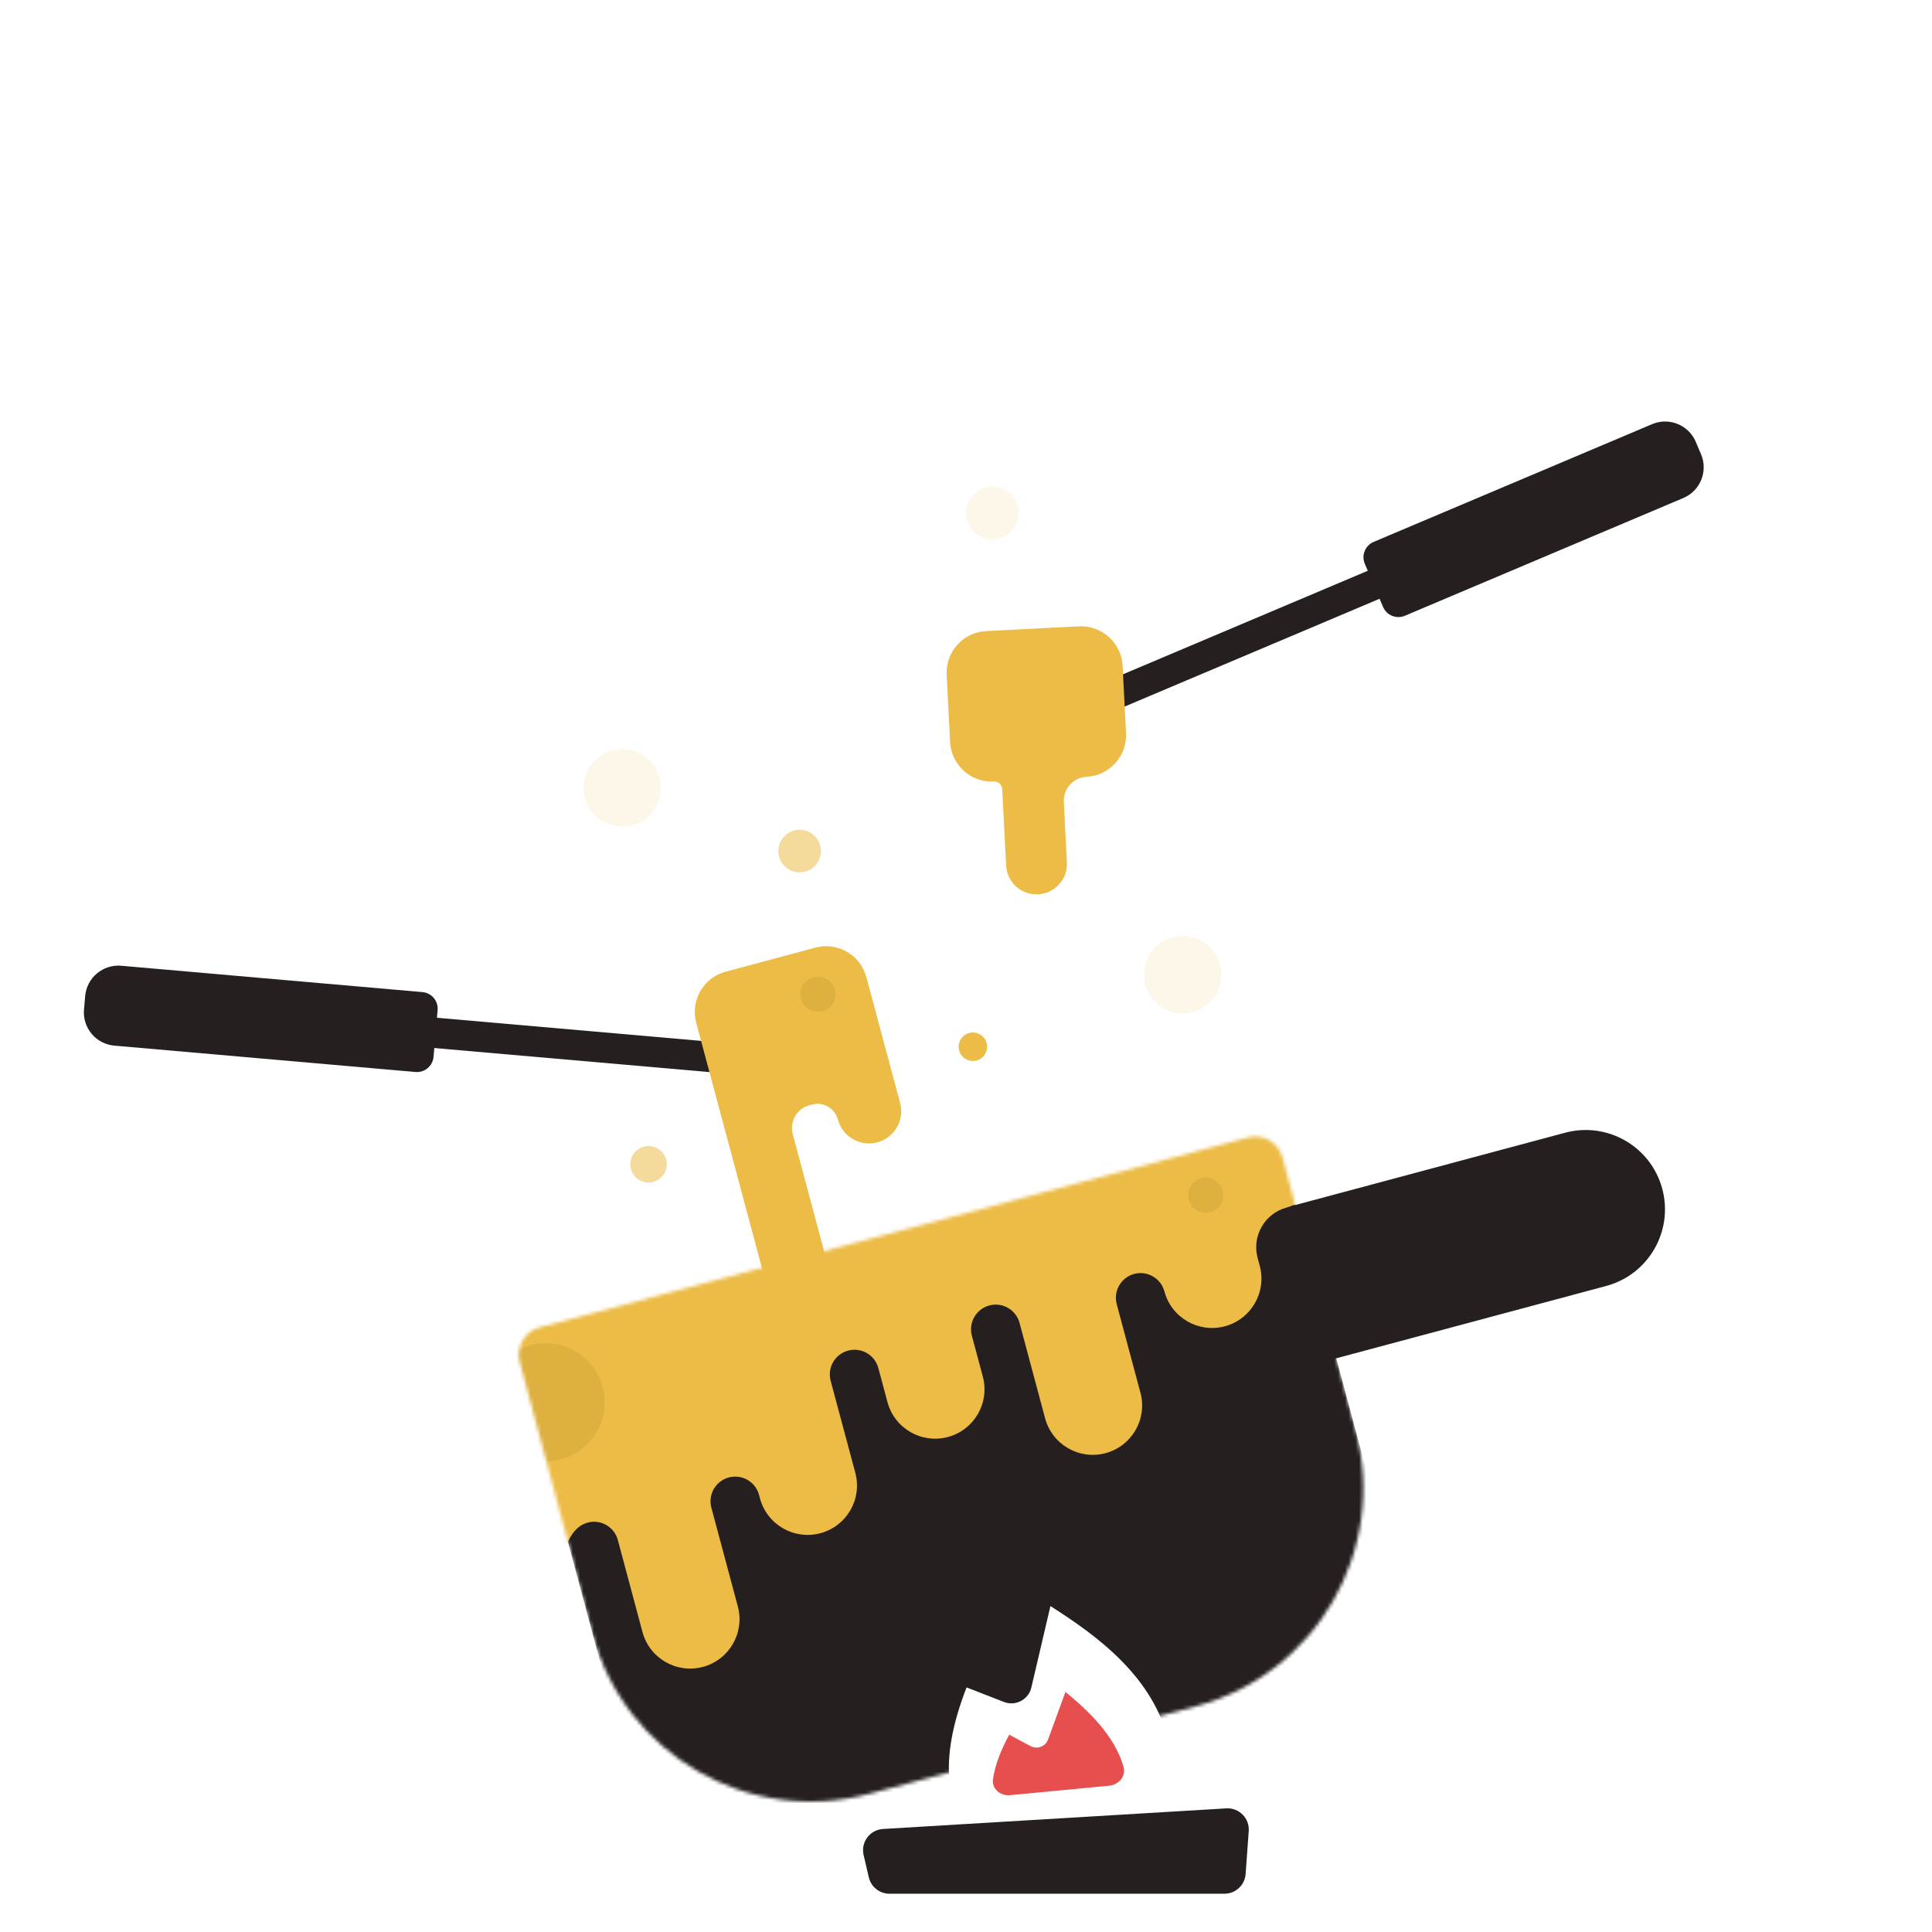
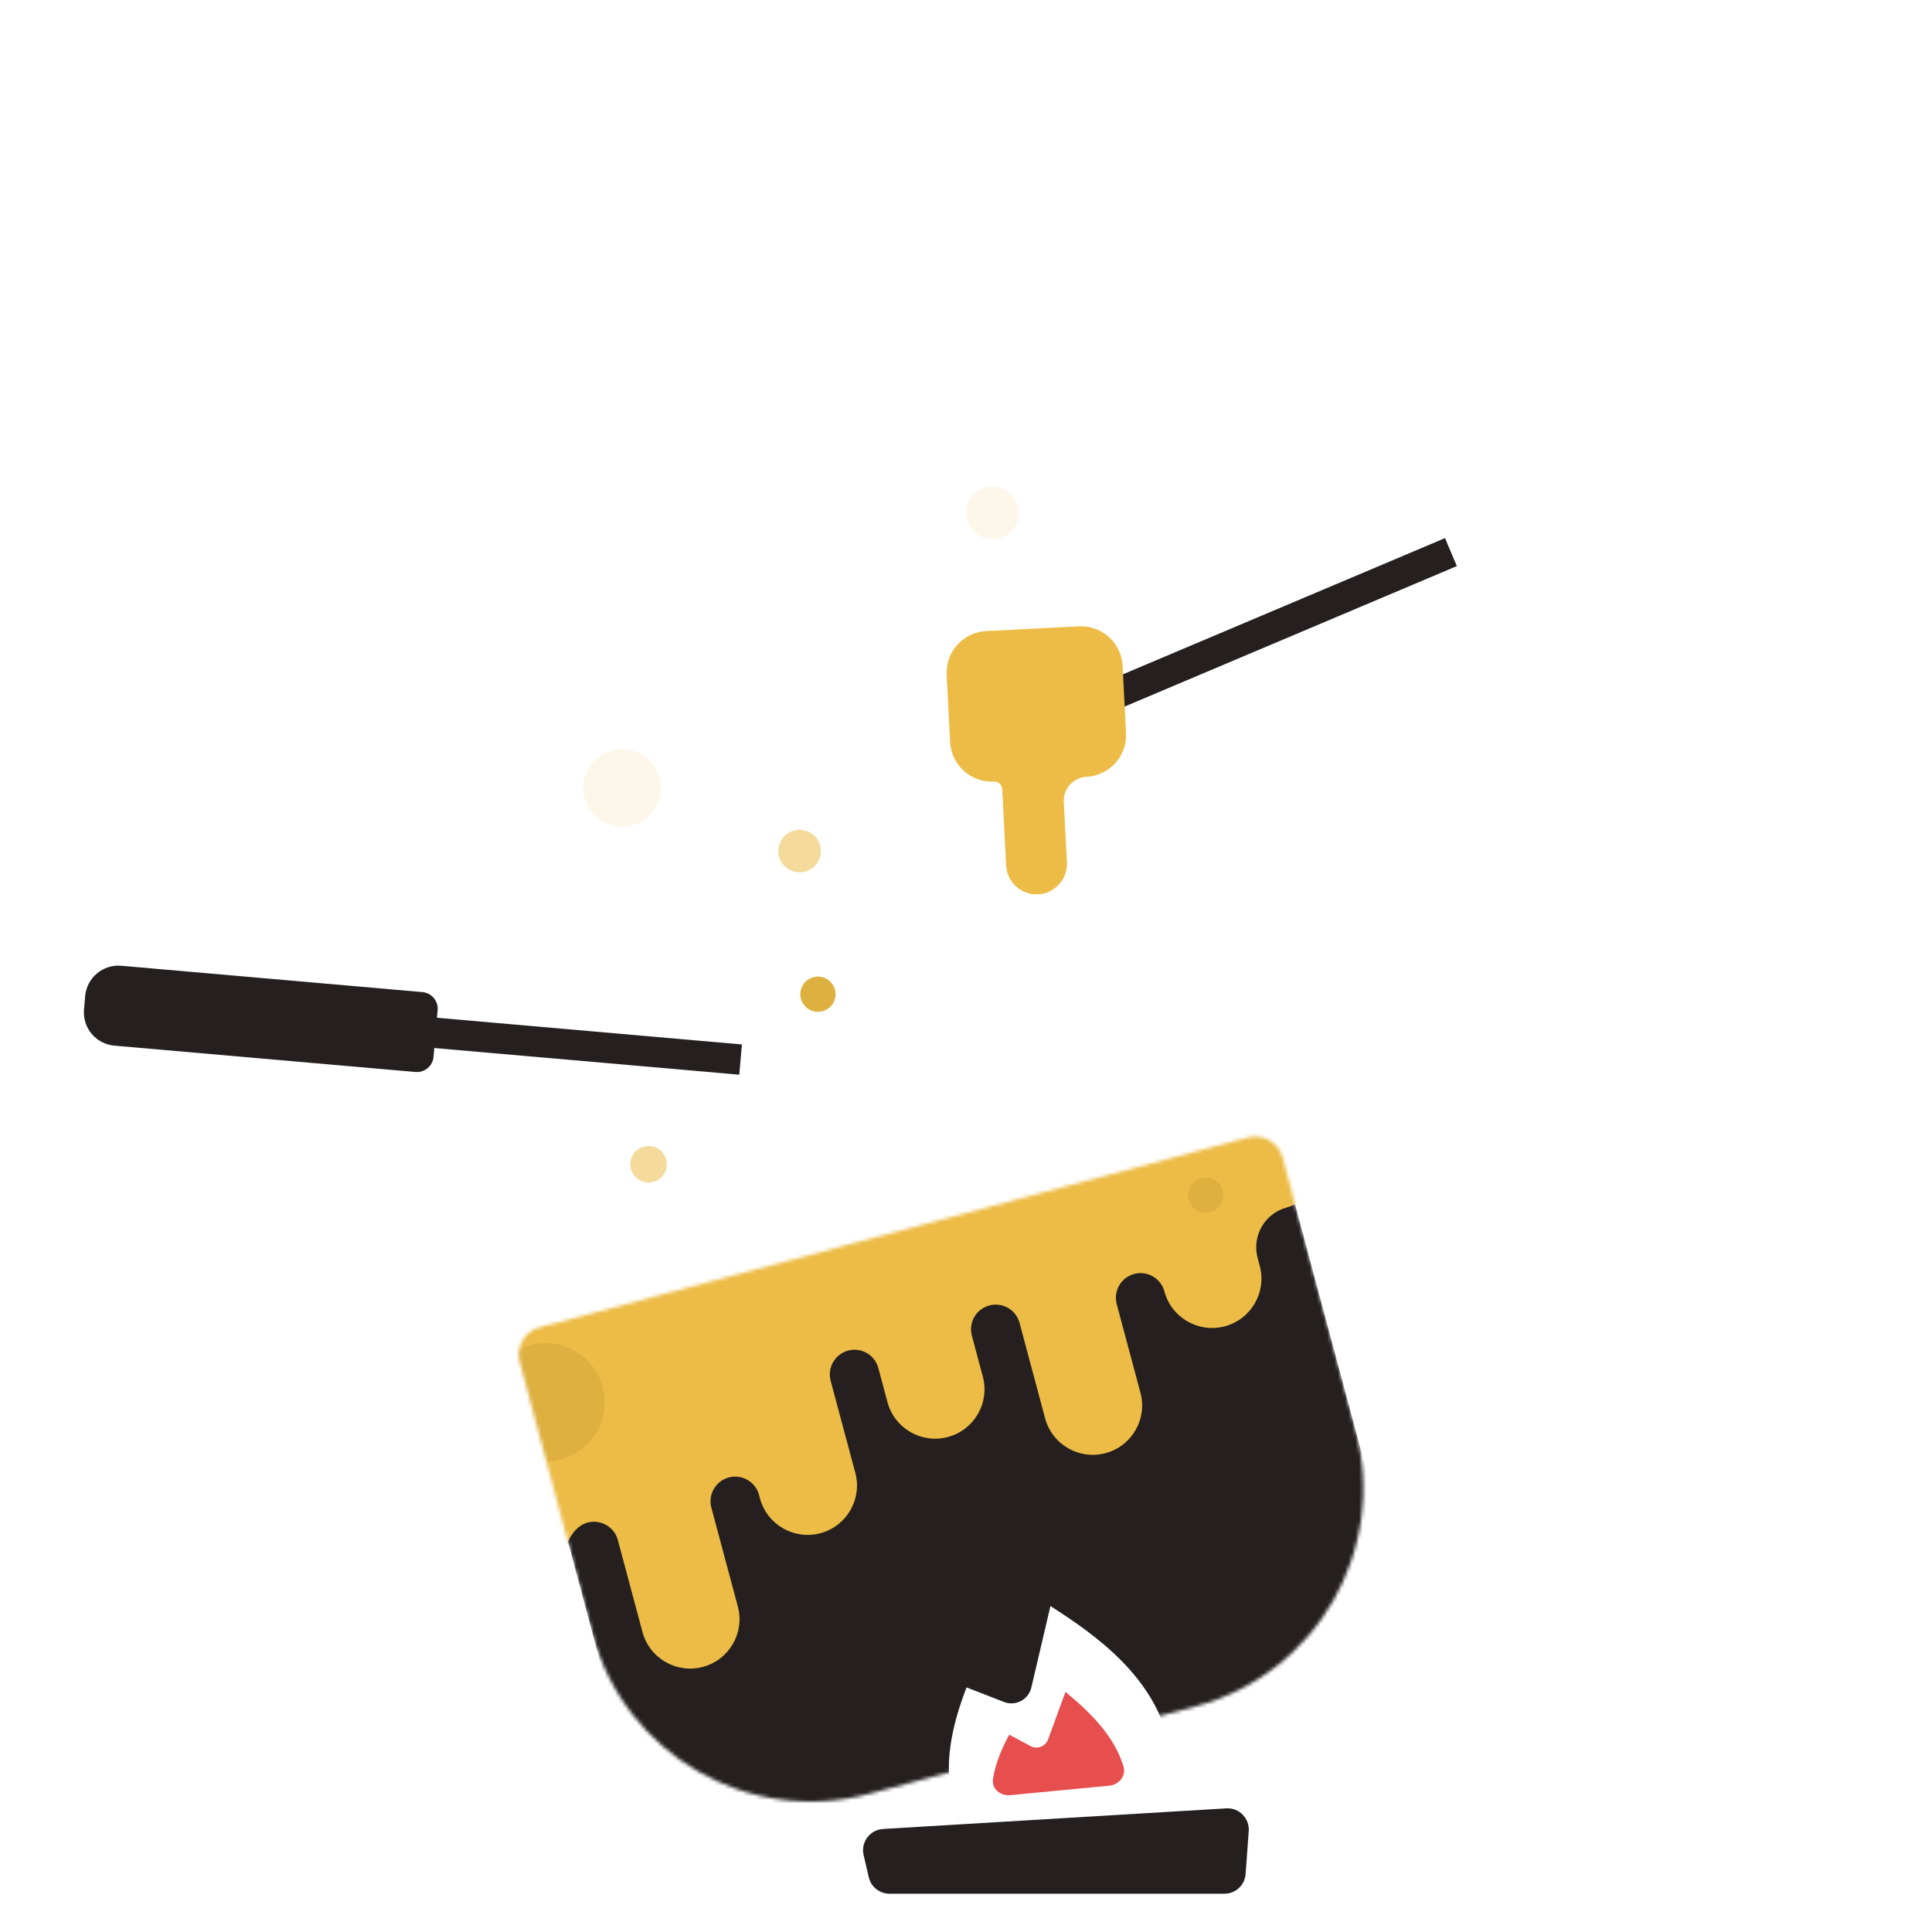
<svg xmlns="http://www.w3.org/2000/svg" width="548" height="548" viewBox="0 0 548 548" fill="none">
  <path fill-rule="evenodd" clip-rule="evenodd" d="M203.134 381.925C207.155 381.166 211.03 383.811 211.789 387.832C211.801 387.894 211.812 387.956 211.822 388.018C211.86 388.25 211.912 388.481 211.955 388.712L213.551 397.167C213.876 398.886 212.746 400.542 211.027 400.866C209.308 401.191 207.652 400.061 207.328 398.342L207.126 397.271C207.02 396.712 206.442 396.381 205.883 396.487L203.417 396.952C202.858 397.058 202.44 397.577 202.546 398.136L205.009 411.184C205.333 412.903 204.203 414.559 202.484 414.883C200.766 415.208 199.11 414.078 198.785 412.359L195.084 392.748C194.999 392.301 194.945 391.845 194.839 391.403C194.81 391.285 194.785 391.166 194.762 391.046C194.003 387.025 196.648 383.15 200.669 382.391L203.134 381.925Z" fill="#ECBC47" />
-   <path d="M338.684 367.153C338.503 356.824 345.378 347.698 355.357 345.025L443.936 321.29C455.939 318.074 468.276 325.197 471.493 337.2C474.709 349.203 467.586 361.54 455.583 364.757L367.004 388.491C352.871 392.278 338.94 381.782 338.684 367.153Z" fill="#25201F" />
  <mask id="mask0_320_500" style="mask-type:alpha" maskUnits="userSpaceOnUse" x="147" y="322" width="240" height="190">
    <path d="M147.413 386.285C146.269 382.017 148.802 377.63 153.07 376.487L353.982 322.652C358.25 321.509 362.637 324.041 363.78 328.309L384.486 405.583C393.634 439.725 373.373 474.819 339.231 483.967L246.502 508.813C212.36 517.962 177.267 497.7 168.118 463.559L147.413 386.285Z" fill="#25201F" />
  </mask>
  <g mask="url(#mask0_320_500)">
    <path d="M346.165 324.388C354.701 322.101 363.474 327.166 365.761 335.702L403.807 477.693C411.812 507.567 394.084 538.274 364.209 546.278L256.026 575.266C226.152 583.271 195.445 565.542 187.44 535.668L149.394 393.677C147.107 385.142 152.172 376.368 160.707 374.081L346.165 324.388ZM292.536 478.654C291.729 482.099 288.056 484.031 284.757 482.748L274.163 478.625C270.351 488.404 267.848 499.17 269.837 508.262C271.625 516.434 276.597 523.559 283.657 528.07C290.718 532.581 299.29 534.108 307.488 532.314C315.685 530.521 322.836 525.554 327.368 518.508C331.9 511.461 333.442 502.911 331.654 494.738C327.481 475.663 311.025 463.888 297.951 455.552L292.536 478.654Z" fill="#25201F" />
    <path fill-rule="evenodd" clip-rule="evenodd" d="M129.11 102.368C127.109 94.899 131.541 87.222 139.009 85.221C146.478 83.22 154.155 87.652 156.156 95.121L160.297 110.575C161.297 114.31 165.136 116.526 168.87 115.525C172.604 114.525 176.443 116.741 177.443 120.475L178.737 125.305C176.736 117.836 181.168 110.159 188.637 108.158C196.105 106.157 203.782 110.589 205.783 118.058L205.524 117.092C204.524 113.357 206.74 109.519 210.474 108.519L214.338 107.483C215.938 107.054 216.888 105.409 216.459 103.809C214.458 96.341 218.89 88.664 226.359 86.663C233.827 84.661 241.504 89.094 243.505 96.562L245.058 102.358C246.059 106.092 249.897 108.308 253.631 107.307L254.597 107.049C257.798 106.191 261.088 108.09 261.946 111.291C259.945 103.823 264.377 96.146 271.845 94.145C279.314 92.144 286.99 96.576 288.992 104.044L286.055 93.086C284.389 86.868 288.079 80.477 294.297 78.811C300.515 77.145 306.906 80.835 308.572 87.053L373.196 328.234C374.862 334.452 371.172 340.843 364.955 342.509C358.737 344.175 355.047 350.566 356.713 356.784L357.32 359.049C359.321 366.517 354.889 374.194 347.42 376.195C339.952 378.196 332.275 373.764 330.274 366.296C329.273 362.561 325.435 360.345 321.701 361.346C317.966 362.346 315.75 366.185 316.751 369.919L323.48 395.033C325.481 402.502 321.049 410.178 313.581 412.18C306.112 414.181 298.436 409.749 296.434 402.28L289.187 375.234C288.187 371.5 284.348 369.284 280.614 370.284C276.88 371.285 274.664 375.123 275.664 378.858L278.77 390.449C280.771 397.917 276.339 405.594 268.871 407.595C261.402 409.596 253.726 405.164 251.724 397.696L249.136 388.036C248.136 384.302 244.297 382.086 240.563 383.087C236.829 384.087 234.613 387.926 235.613 391.66L242.601 417.74C244.602 425.208 240.17 432.885 232.702 434.886C225.233 436.887 217.557 432.455 215.555 424.987L215.297 424.021C214.296 420.287 210.458 418.071 206.723 419.071C202.989 420.072 200.773 423.91 201.774 427.644L209.279 455.656C211.281 463.125 206.848 470.801 199.38 472.803C191.911 474.804 184.235 470.372 182.233 462.903L175.244 436.816C174.244 433.086 170.409 430.872 166.679 431.872C163.016 432.853 160.991 436.711 160.045 440.384C158.826 445.115 155.162 449.071 150.106 450.426C142.637 452.427 134.96 447.995 132.959 440.527L130.371 430.867C129.371 427.133 125.532 424.917 121.798 425.918C118.064 426.918 115.848 430.757 116.848 434.491L124.613 463.469C126.614 470.937 122.182 478.614 114.713 480.615C107.245 482.616 99.568 478.184 97.567 470.716L19.921 180.938C17.92 173.469 22.352 165.793 29.821 163.791C37.289 161.79 44.966 166.222 46.967 173.691L45.155 166.929C44.155 163.195 46.371 159.357 50.105 158.356C53.839 157.356 57.678 159.572 58.678 163.306L60.49 170.067C58.489 162.599 62.921 154.922 70.389 152.921C73.508 152.085 76.662 152.371 79.425 153.532C80.412 153.946 84.321 151.581 84.044 150.547C83.919 150.081 84.195 149.602 84.661 149.477L91.545 147.632C94.746 146.775 98.036 148.674 98.894 151.875C96.892 144.407 101.325 136.73 108.793 134.729C116.262 132.727 123.938 137.16 125.94 144.628L121.54 128.207C120.539 124.473 122.755 120.635 126.489 119.634C130.224 118.634 132.44 114.795 131.439 111.061L129.11 102.368ZM329.137 90.837C328.137 87.102 330.353 83.264 334.087 82.263C337.821 81.263 341.66 83.479 342.66 87.213L344.472 93.975C342.471 86.506 346.903 78.829 354.372 76.828C361.84 74.827 369.517 79.259 371.518 86.728L440.364 343.664C442.365 351.132 437.933 358.809 430.464 360.81C422.996 362.812 415.319 358.379 413.318 350.911L410.212 339.32C409.212 335.586 405.373 333.369 401.639 334.37C397.905 335.371 394.066 333.155 393.066 329.42L329.137 90.837Z" fill="#ECBC47" />
    <circle cx="16.757" cy="16.757" r="16.757" transform="matrix(-1 0 0 1 171.514 381)" fill="#DEB040" />
    <circle cx="5" cy="5" r="5" transform="matrix(-1 0 0 1 347 334)" fill="#DEB040" />
  </g>
-   <circle opacity="0.12" cx="11" cy="11" r="11" transform="matrix(-0.966 0.259 0.259 0.966 343.25 263)" fill="#ECBC47" />
  <circle opacity="0.12" cx="11" cy="11" r="11" transform="matrix(-0.966 0.259 0.259 0.966 184.25 210)" fill="#ECBC47" />
  <circle opacity="0.12" cx="7.457" cy="7.457" r="7.457" transform="matrix(-0.966 0.259 0.259 0.966 286.745 136.339)" fill="#ECBC47" />
  <path d="M100.24 286.61L99.49 295.193L209.689 304.834L210.44 296.252L100.24 286.61Z" fill="#25201F" />
  <path d="M124.127 286.528C124.355 283.926 122.43 281.632 119.828 281.404L34.405 273.931C29.201 273.475 24.613 277.325 24.158 282.529L23.824 286.341C23.369 291.545 27.219 296.133 32.423 296.588L117.846 304.062C120.448 304.29 122.742 302.365 122.969 299.763L124.127 286.528Z" fill="#25201F" />
-   <path fill-rule="evenodd" clip-rule="evenodd" d="M231.264 268.794C237.572 267.104 244.055 270.847 245.745 277.154L248.876 288.841C248.879 288.85 248.881 288.859 248.884 288.868L255.306 312.834C256.611 317.706 253.72 322.714 248.848 324.019C243.976 325.324 238.969 322.433 237.664 317.561C236.801 314.344 233.495 312.435 230.278 313.297L229.612 313.476C226.027 314.436 223.9 318.121 224.86 321.706L233.779 354.993C235.085 359.864 232.194 364.872 227.322 366.177C222.45 367.483 217.443 364.591 216.137 359.72L202.44 308.601C202.433 308.575 202.426 308.548 202.418 308.521L197.479 290.087C195.789 283.78 199.532 277.296 205.84 275.606L231.264 268.794Z" fill="#ECBC47" />
  <circle cx="5" cy="5" r="5" transform="matrix(-1 0 0 1 237 277)" fill="#DEB040" />
  <path d="M409.87 152.632L413.226 160.567L311.34 203.651L307.985 195.716L409.87 152.632Z" fill="#25201F" />
-   <path d="M387.117 159.904C386.1 157.498 387.225 154.723 389.631 153.706L468.609 120.309C473.421 118.274 478.97 120.525 481.005 125.337L482.495 128.861C484.53 133.673 482.279 139.223 477.467 141.257L398.49 174.654C396.084 175.672 393.309 174.546 392.292 172.14L387.117 159.904Z" fill="#25201F" />
  <path fill-rule="evenodd" clip-rule="evenodd" d="M279.721 178.999C273.2 179.332 268.183 184.888 268.516 191.41L269.489 210.47C269.822 216.991 275.378 222.008 281.9 221.675C283.147 221.611 284.209 222.571 284.273 223.817L284.655 231.32L285.378 245.485C285.621 250.246 289.678 253.909 294.439 253.666C299.201 253.423 302.863 249.366 302.62 244.605L301.897 230.44L301.746 227.467C301.554 223.719 304.438 220.525 308.187 220.333C314.708 220.001 319.725 214.444 319.392 207.922L318.42 188.863C318.087 182.341 312.53 177.324 306.009 177.657L279.721 178.999Z" fill="#ECBC47" />
  <circle opacity="0.54" cx="6.041" cy="6.041" r="6.041" transform="matrix(-0.966 0.259 0.259 0.966 231.082 234)" fill="#ECBC47" />
-   <circle cx="4.038" cy="4.038" r="4.038" transform="matrix(-0.966 0.259 0.259 0.966 278.808 291.954)" fill="#ECBC47" />
  <circle opacity="0.54" cx="5.173" cy="5.173" r="5.173" transform="matrix(-0.966 0.259 0.259 0.966 187.618 323.898)" fill="#ECBC47" />
  <path d="M354.194 519.378C354.458 515.746 351.462 512.713 347.827 512.932L250.463 518.778C246.741 519.002 244.114 522.52 244.958 526.153L246.428 532.483C247.062 535.211 249.493 537.143 252.295 537.143H347.305C350.463 537.143 353.084 534.704 353.312 531.555L354.194 519.378Z" fill="#25201F" />
  <path d="M286.258 492.031L292.318 495.274C294.205 496.283 296.55 495.389 297.284 493.38L302.207 479.905C309.124 485.588 316.102 492.379 318.674 501.082C319.465 503.757 317.375 506.238 314.599 506.503L286.546 509.185C283.769 509.45 281.26 507.401 281.657 504.641C282.295 500.208 284.193 495.887 286.258 492.031Z" fill="#E74E4E" />
</svg>